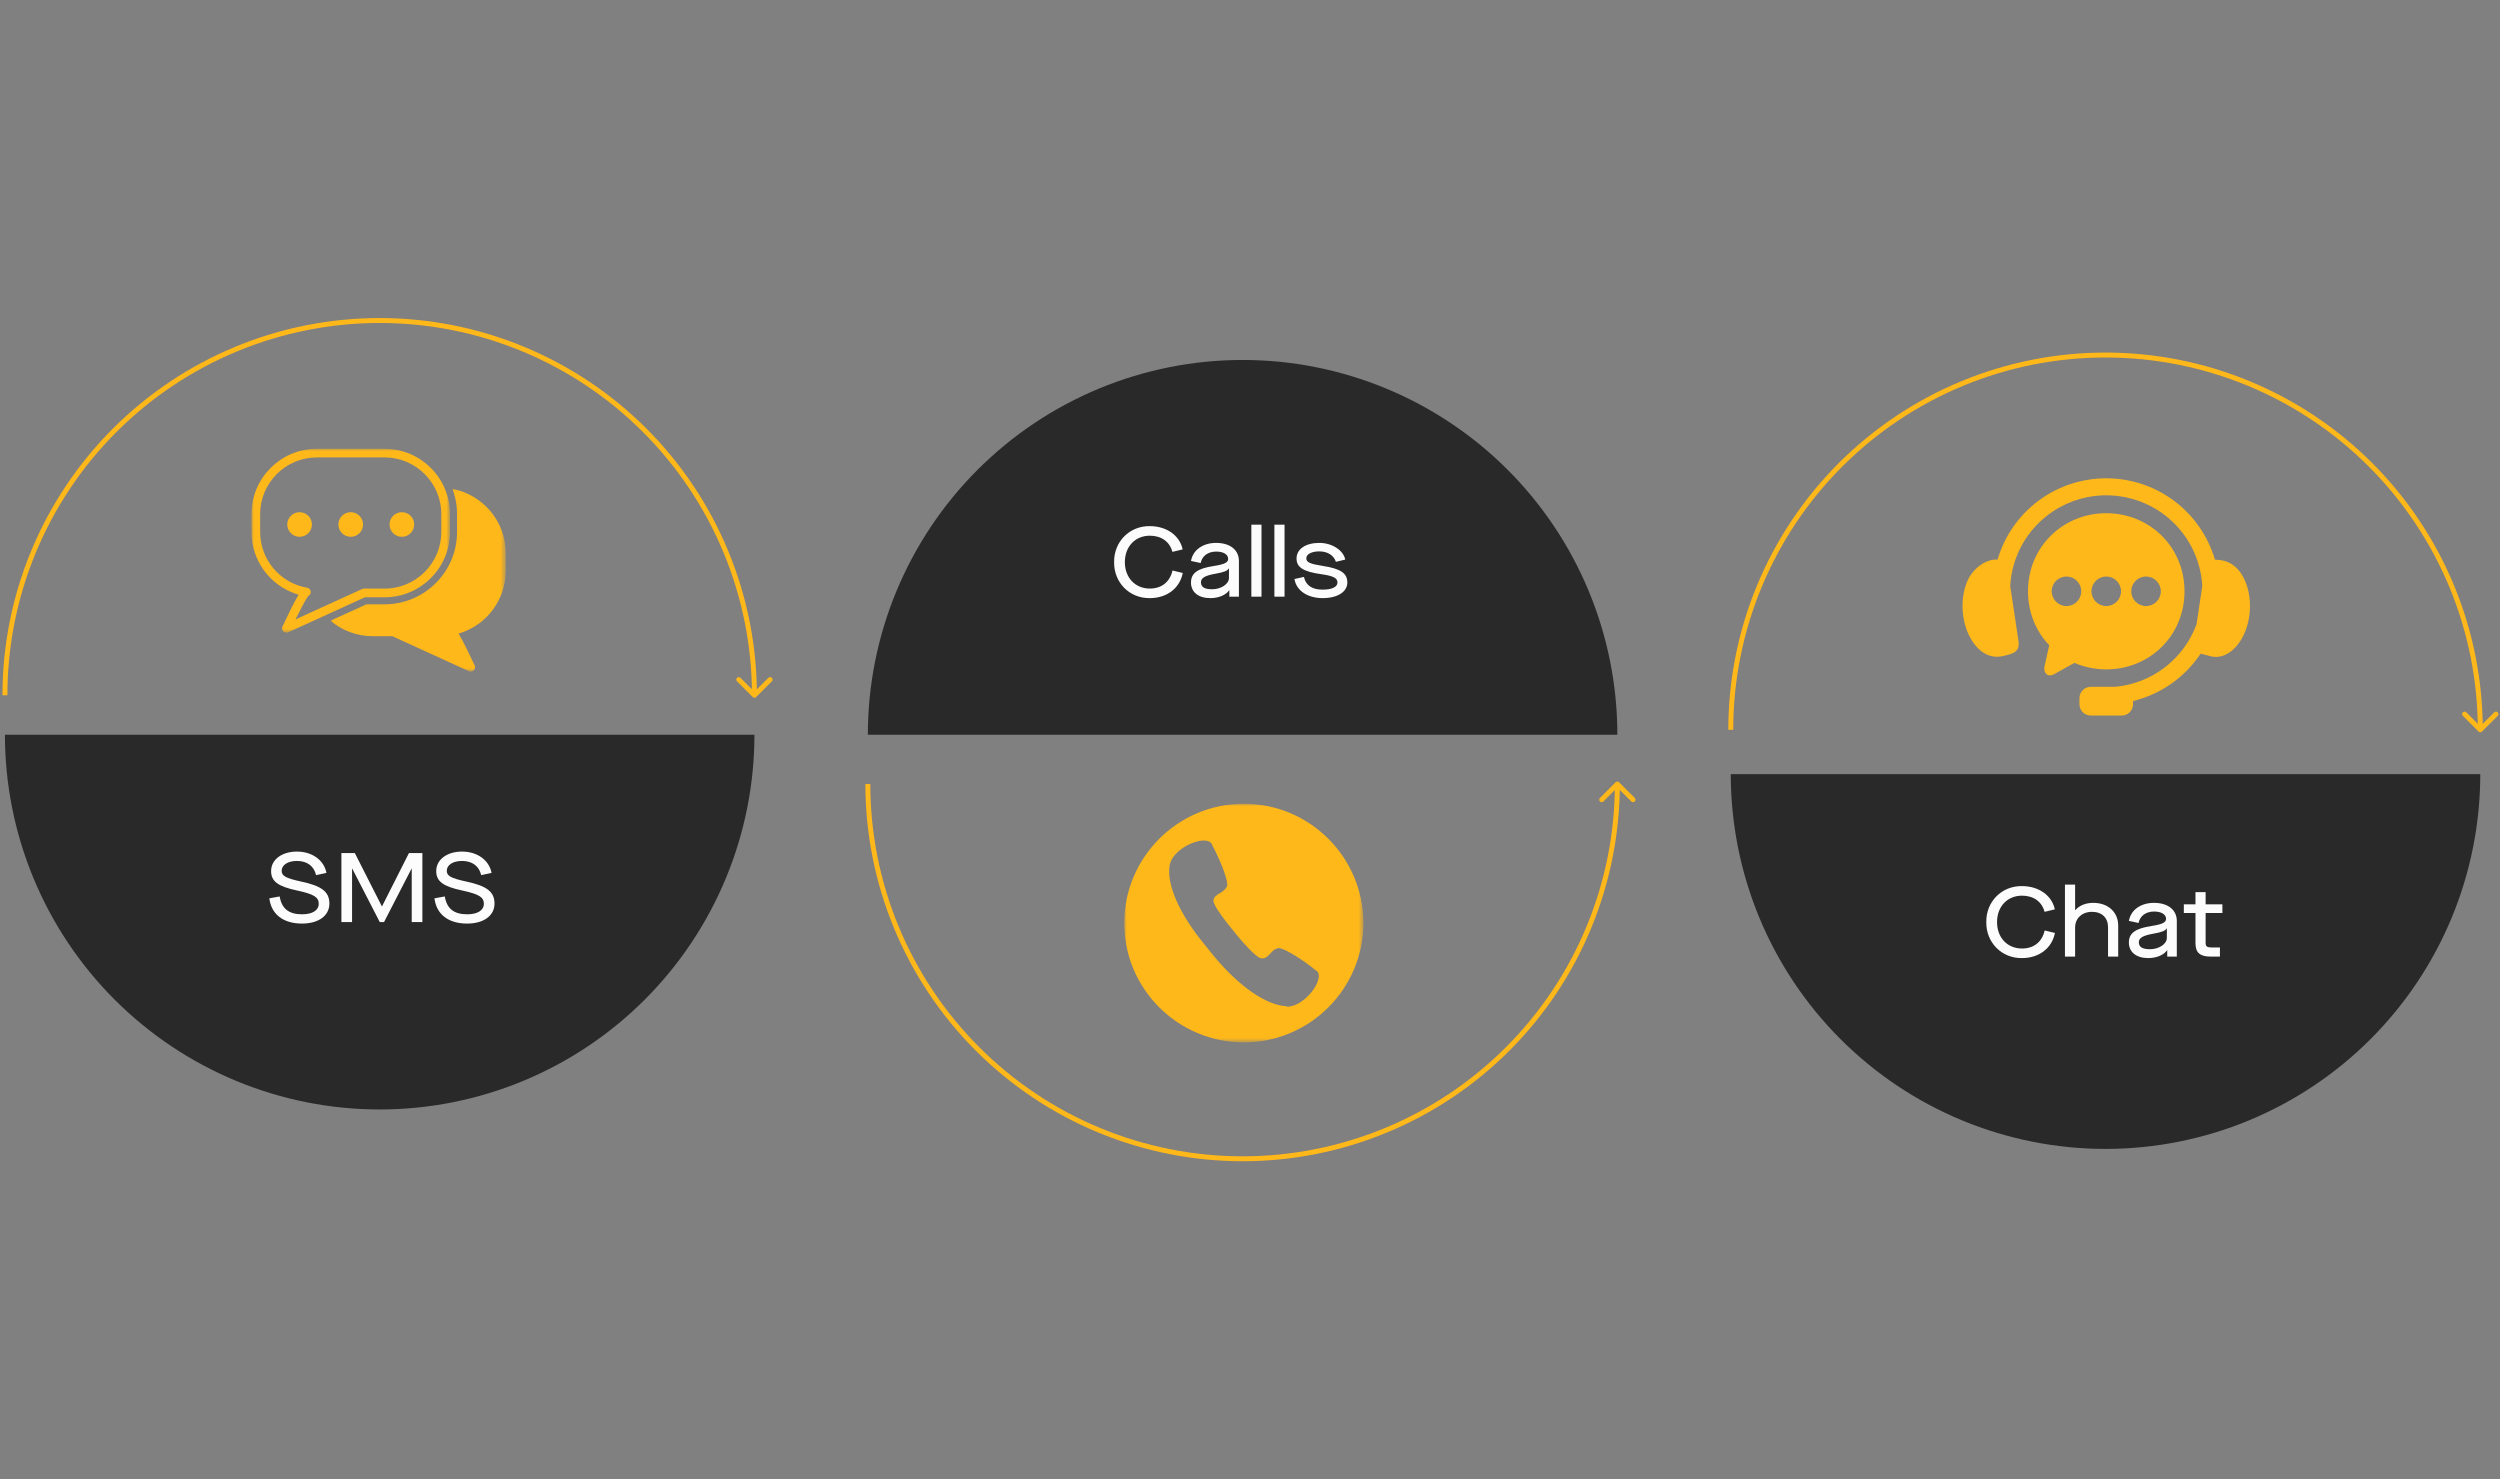
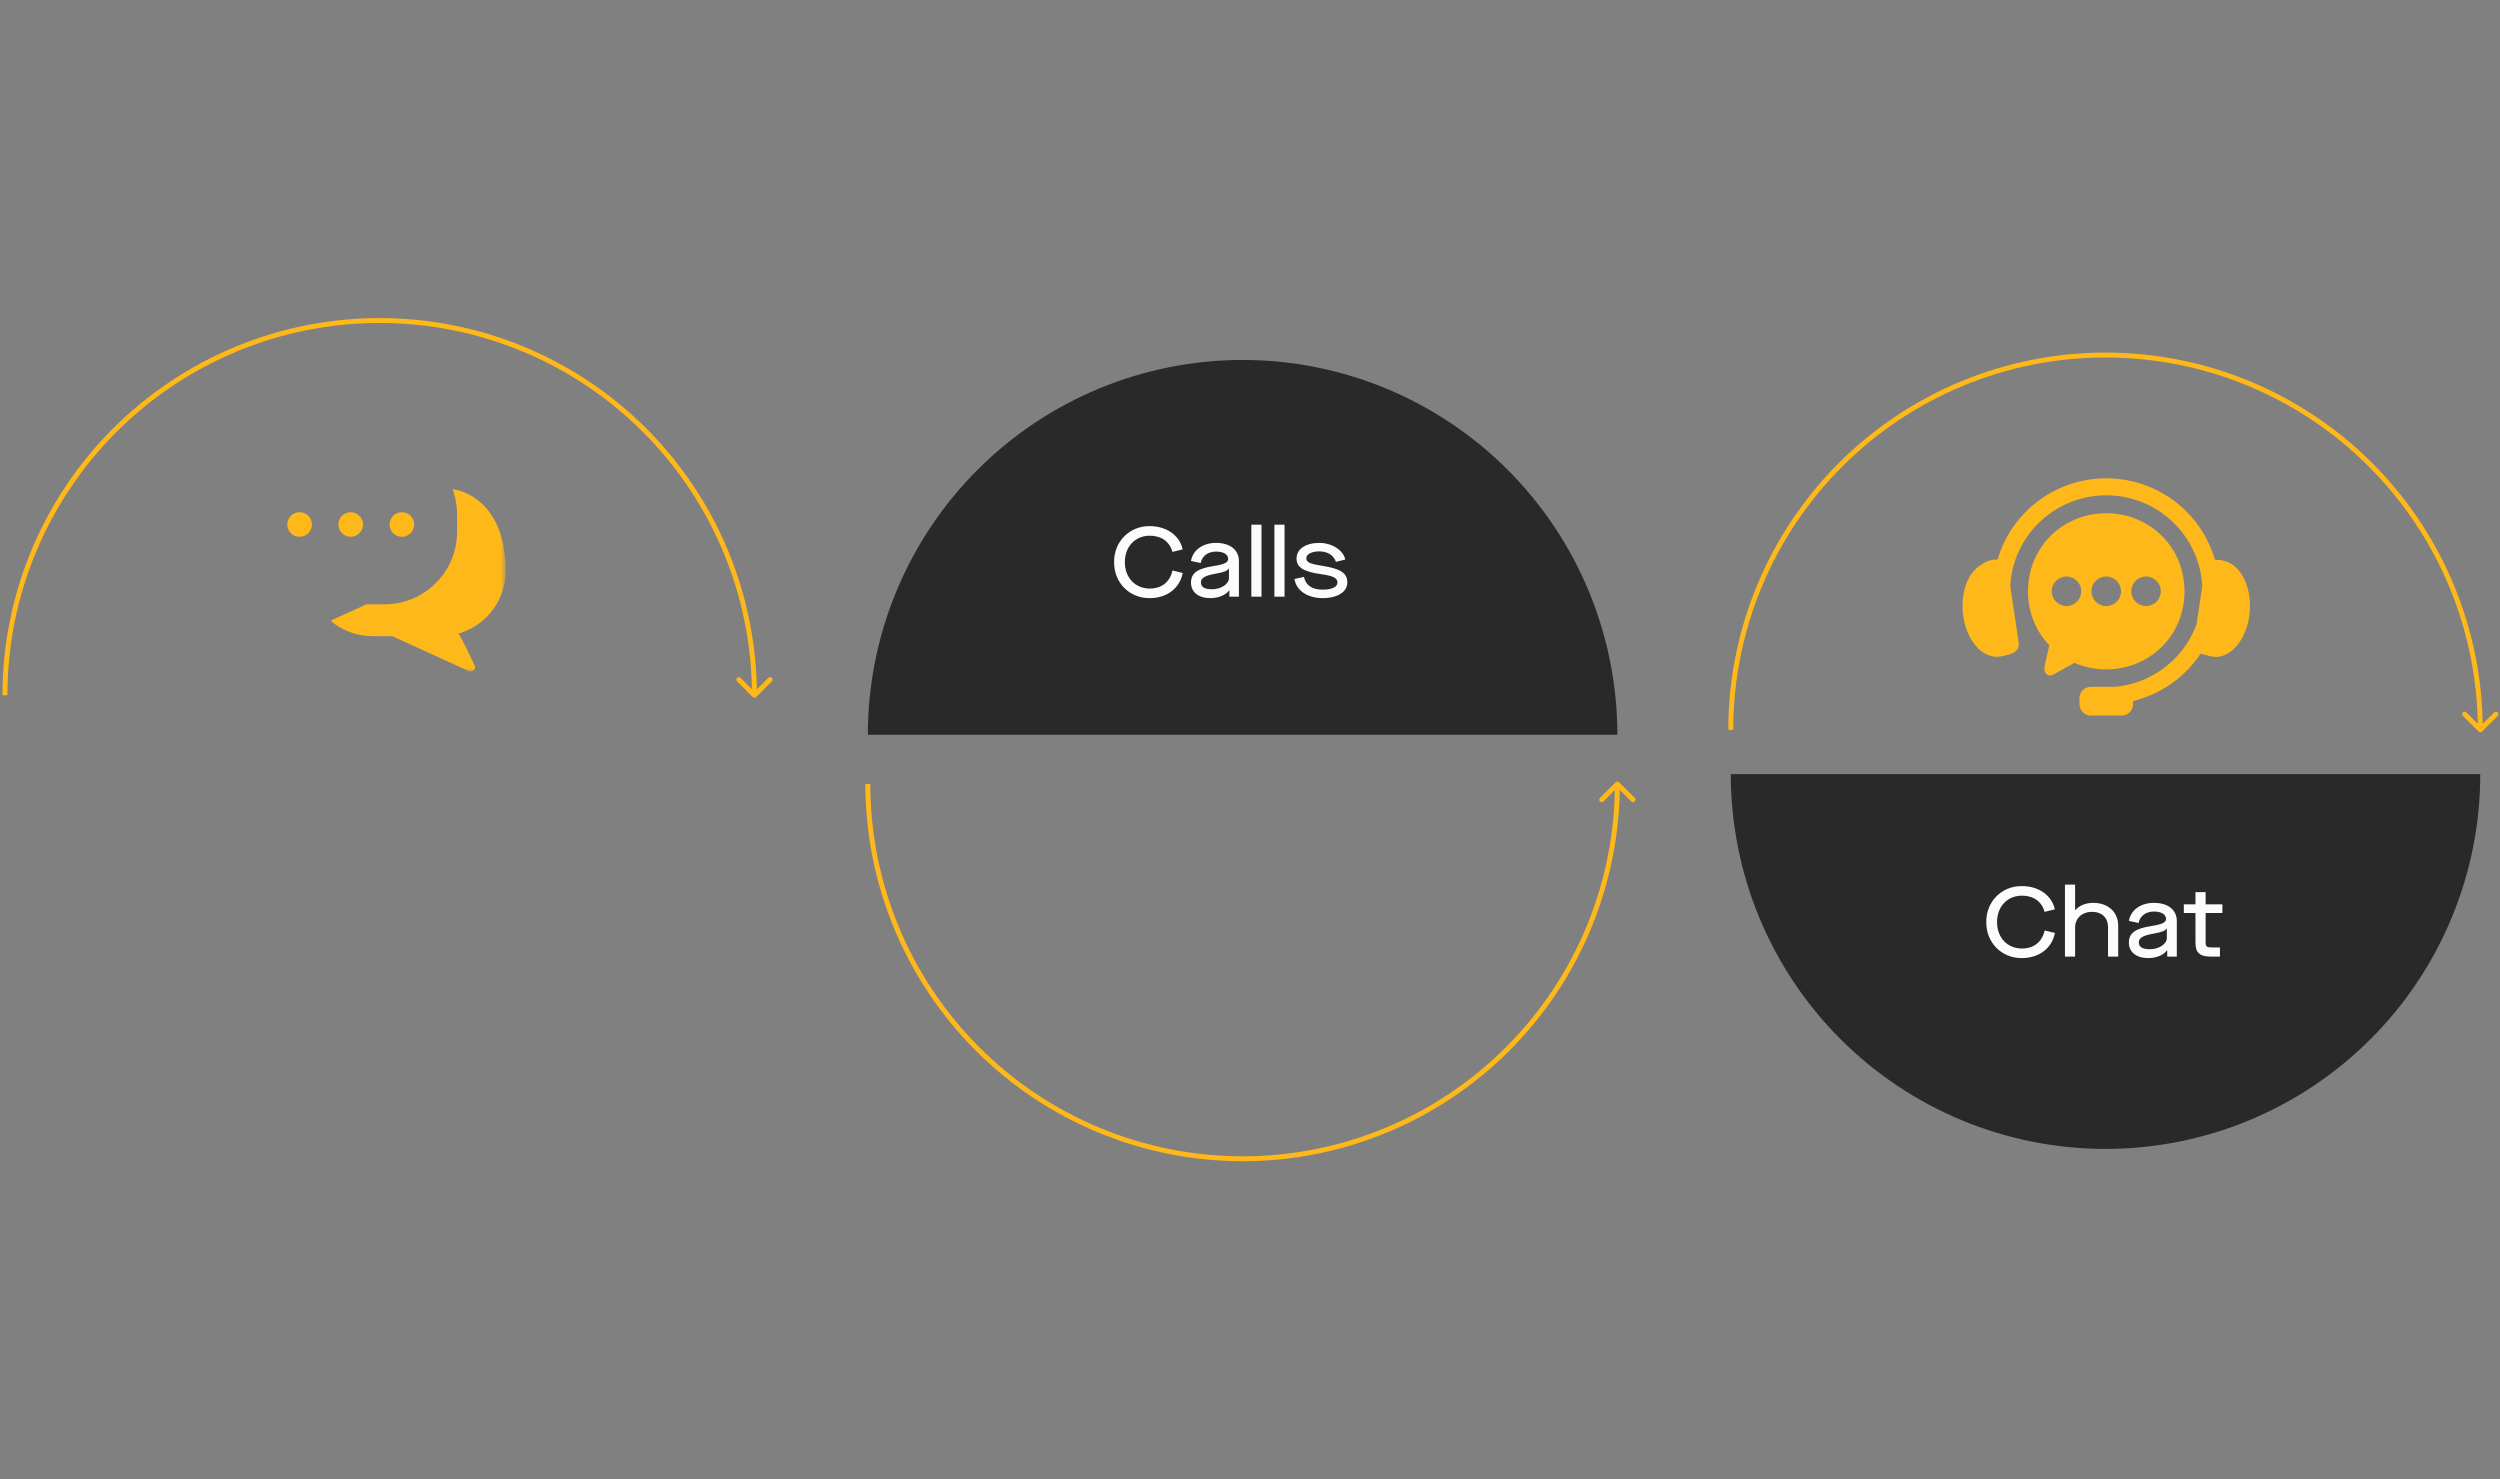
<svg xmlns="http://www.w3.org/2000/svg" width="507" height="300" viewBox="0 0 507 300" fill="none">
  <rect x="0" y="0" width="507" height="300" fill="#808080" stroke="none" />
-   <path d="M153 149C153 158.98 151.034 168.863 147.215 178.084C143.395 187.305 137.797 195.683 130.74 202.74C123.683 209.797 115.305 215.395 106.084 219.215C96.863 223.034 86.981 225 77 225C67.019 225 57.137 223.034 47.916 219.215C38.695 215.395 30.317 209.797 23.26 202.74C16.203 195.683 10.604 187.305 6.785 178.084C2.966 168.863 1 158.98 1 149L77 149H153Z" fill="#292929" />
  <path d="M328 149C328 139.02 326.034 129.137 322.215 119.916C318.396 110.695 312.797 102.317 305.74 95.26C298.683 88.203 290.305 82.605 281.084 78.785C271.863 74.966 261.98 73 252 73C242.02 73 232.137 74.966 222.916 78.785C213.695 82.605 205.317 88.203 198.26 95.26C191.203 102.317 185.605 110.695 181.785 119.916C177.966 129.137 176 139.02 176 149L252 149L328 149Z" fill="#292929" />
  <path d="M153.354 141.354C153.158 141.549 152.842 141.549 152.646 141.354L149.464 138.172C149.269 137.976 149.269 137.66 149.464 137.464C149.66 137.269 149.976 137.269 150.172 137.464L153 140.293L155.828 137.464C156.024 137.269 156.34 137.269 156.536 137.464C156.731 137.66 156.731 137.976 156.536 138.172L153.354 141.354ZM152.5 141C152.5 131.085 150.547 121.268 146.753 112.107L147.677 111.725C151.521 121.006 153.5 130.954 153.5 141L152.5 141ZM146.753 112.107C142.959 102.947 137.397 94.624 130.387 87.614L131.094 86.906C138.197 94.01 143.832 102.443 147.677 111.725L146.753 112.107ZM130.387 87.614C123.376 80.603 115.053 75.041 105.893 71.247L106.275 70.323C115.557 74.168 123.99 79.803 131.094 86.906L130.387 87.614ZM105.893 71.247C96.733 67.453 86.915 65.5 77 65.5L77 64.5C87.046 64.5 96.994 66.479 106.275 70.323L105.893 71.247ZM77 65.5C67.085 65.5 57.267 67.453 48.107 71.247L47.725 70.323C57.006 66.479 66.954 64.5 77 64.5L77 65.5ZM48.107 71.247C38.947 75.041 30.624 80.603 23.613 87.613L22.906 86.906C30.01 79.803 38.443 74.168 47.725 70.323L48.107 71.247ZM23.613 87.613C16.603 94.624 11.041 102.947 7.247 112.107L6.323 111.725C10.168 102.443 15.803 94.01 22.906 86.906L23.613 87.613ZM7.247 112.107C3.453 121.267 1.5 131.085 1.5 141L0.5 141C0.5 130.954 2.479 121.006 6.323 111.725L7.247 112.107Z" fill="#FFB819" />
  <mask id="mask0_7905_98858" style="mask-type:luminance" maskUnits="userSpaceOnUse" x="66" y="98" width="37" height="39">
    <path d="M66.995 98.852H102.512V136.268H66.995V98.852Z" fill="white" />
  </mask>
  <g mask="url(#mask0_7905_98858)">
-     <path d="M68.828 125.054L67.016 125.881C69.328 127.834 72.306 129.02 75.562 129.02H79.558L95.102 136.116C95.424 136.265 95.834 136.193 96.09 135.936C96.35 135.676 96.419 135.278 96.264 134.946C94.972 132.177 93.993 130.227 93.273 128.986L92.991 128.502L93.523 128.325C98.924 126.514 102.553 121.469 102.553 115.769V112.15C102.553 105.692 97.9 100.314 91.768 99.148C92.003 99.778 92.194 100.428 92.34 101.095C92.344 101.096 92.348 101.098 92.35 101.099C92.346 101.098 92.343 101.096 92.339 101.095C92.563 102.113 92.689 103.171 92.689 104.257V107.875C92.689 115.97 86.095 122.556 77.99 122.556H74.307" fill="#FFB81A" />
+     <path d="M68.828 125.054L67.016 125.881C69.328 127.834 72.306 129.02 75.562 129.02H79.558L95.102 136.116C95.424 136.265 95.834 136.193 96.09 135.936C96.35 135.676 96.419 135.278 96.264 134.946C94.972 132.177 93.993 130.227 93.273 128.986L92.991 128.502L93.523 128.325C98.924 126.514 102.553 121.469 102.553 115.769C102.553 105.692 97.9 100.314 91.768 99.148C92.003 99.778 92.194 100.428 92.34 101.095C92.344 101.096 92.348 101.098 92.35 101.099C92.346 101.098 92.343 101.096 92.339 101.095C92.563 102.113 92.689 103.171 92.689 104.257V107.875C92.689 115.97 86.095 122.556 77.99 122.556H74.307" fill="#FFB81A" />
  </g>
  <mask id="mask1_7905_98858" style="mask-type:luminance" maskUnits="userSpaceOnUse" x="51" y="91" width="41" height="38">
    <path d="M51 91H91.258V128.417H51V91Z" fill="white" />
  </mask>
  <g mask="url(#mask1_7905_98858)">
-     <path d="M91.257 104.259C91.257 96.952 85.305 91.008 77.991 91.008H64.266C56.952 91.008 51 96.952 51 104.259V107.877C51 113.578 54.63 118.623 60.03 120.434L60.562 120.612L60.281 121.096C59.56 122.336 58.581 124.285 57.289 127.055C57.134 127.388 57.204 127.786 57.463 128.046C57.72 128.303 58.129 128.374 58.451 128.225L73.996 121.13H77.991C85.305 121.13 91.257 115.185 91.257 107.879V104.259ZM89.497 107.877C89.497 114.216 84.335 119.372 77.991 119.372H73.803C73.678 119.372 73.552 119.401 73.438 119.452L59.918 125.625L60.503 124.463C61.038 123.403 62.004 121.534 62.469 120.929L62.521 120.861L62.595 120.816C62.826 120.677 62.978 120.443 63.012 120.177C63.072 119.71 62.755 119.28 62.291 119.199C56.769 118.234 52.76 113.473 52.76 107.879V104.259C52.76 97.921 57.922 92.764 64.266 92.764H77.991C84.335 92.764 89.497 97.92 89.497 104.259V107.877Z" fill="#FFB81A" />
-   </g>
+     </g>
  <path d="M60.758 103.875C59.38 103.875 58.257 104.994 58.257 106.37C58.257 107.746 59.38 108.865 60.758 108.865C62.137 108.865 63.259 107.746 63.259 106.37C63.259 104.994 62.137 103.875 60.758 103.875Z" fill="#FFB81A" />
  <path d="M81.498 103.875C80.12 103.875 78.999 104.994 78.999 106.37C78.999 107.746 80.12 108.865 81.498 108.865C82.878 108.865 83.999 107.746 83.999 106.37C83.999 104.994 82.878 103.875 81.498 103.875Z" fill="#FFB81A" />
  <path d="M71.128 103.875C69.749 103.875 68.627 104.994 68.627 106.37C68.627 107.746 69.749 108.865 71.128 108.865C72.507 108.865 73.628 107.746 73.628 106.37C73.628 104.994 72.507 103.875 71.128 103.875Z" fill="#FFB81A" />
  <path d="M503.354 148.354C503.158 148.549 502.842 148.549 502.646 148.354L499.464 145.172C499.269 144.976 499.269 144.66 499.464 144.464C499.66 144.269 499.976 144.269 500.172 144.464L503 147.293L505.828 144.464C506.024 144.269 506.34 144.269 506.536 144.464C506.731 144.66 506.731 144.976 506.536 145.172L503.354 148.354ZM502.5 148C502.5 138.085 500.547 128.268 496.753 119.107L497.677 118.725C501.521 128.006 503.5 137.954 503.5 148L502.5 148ZM496.753 119.107C492.959 109.947 487.397 101.624 480.387 94.614L481.094 93.906C488.197 101.01 493.832 109.443 497.677 118.725L496.753 119.107ZM480.387 94.614C473.376 87.603 465.053 82.041 455.893 78.247L456.275 77.323C465.557 81.168 473.99 86.803 481.094 93.906L480.387 94.614ZM455.893 78.247C446.733 74.453 436.915 72.5 427 72.5L427 71.5C437.046 71.5 446.994 73.479 456.275 77.323L455.893 78.247ZM427 72.5C417.085 72.5 407.267 74.453 398.107 78.247L397.725 77.323C407.006 73.479 416.954 71.5 427 71.5L427 72.5ZM398.107 78.247C388.947 82.041 380.624 87.603 373.613 94.613L372.906 93.906C380.01 86.803 388.443 81.168 397.725 77.323L398.107 78.247ZM373.613 94.613C366.603 101.624 361.041 109.947 357.247 119.107L356.323 118.725C360.168 109.443 365.803 101.01 372.906 93.906L373.613 94.613ZM357.247 119.107C353.453 128.267 351.5 138.085 351.5 148L350.5 148C350.5 137.954 352.479 128.006 356.323 118.725L357.247 119.107Z" fill="#FFB819" />
  <path d="M327.646 158.646C327.842 158.451 328.158 158.451 328.354 158.646L331.536 161.828C331.731 162.024 331.731 162.34 331.536 162.536C331.34 162.731 331.024 162.731 330.828 162.536L328 159.707L325.172 162.536C324.976 162.731 324.66 162.731 324.464 162.536C324.269 162.34 324.269 162.024 324.464 161.828L327.646 158.646ZM176.5 159C176.5 168.915 178.453 178.733 182.247 187.893L181.323 188.275C177.479 178.994 175.5 169.046 175.5 159L176.5 159ZM182.247 187.893C186.041 197.053 191.603 205.376 198.613 212.387L197.906 213.094C190.803 205.99 185.168 197.557 181.323 188.275L182.247 187.893ZM198.613 212.387C205.624 219.397 213.947 224.959 223.107 228.753L222.725 229.677C213.443 225.832 205.01 220.197 197.906 213.094L198.613 212.387ZM223.107 228.753C232.267 232.547 242.085 234.5 252 234.5L252 235.5C241.954 235.5 232.006 233.521 222.725 229.677L223.107 228.753ZM252 234.5C261.915 234.5 271.733 232.547 280.893 228.753L281.275 229.677C271.994 233.521 262.046 235.5 252 235.5L252 234.5ZM280.893 228.753C290.053 224.959 298.376 219.397 305.387 212.387L306.094 213.094C298.99 220.197 290.557 225.832 281.275 229.677L280.893 228.753ZM305.387 212.387C312.397 205.376 317.959 197.053 321.753 187.893L322.677 188.275C318.832 197.557 313.197 205.99 306.094 213.094L305.387 212.387ZM321.753 187.893C325.547 178.733 327.5 168.915 327.5 159L328.5 159C328.5 169.046 326.521 178.994 322.677 188.275L321.753 187.893Z" fill="#FFB819" />
  <mask id="mask2_7905_98858" style="mask-type:luminance" maskUnits="userSpaceOnUse" x="228" y="163" width="49" height="49">
    <path d="M228 163H276.5V211.4H228V163Z" fill="white" />
  </mask>
  <g mask="url(#mask2_7905_98858)">
-     <path d="M252.246 163C238.822 163 227.997 173.912 227.997 187.199C227.997 200.595 238.93 211.397 252.246 211.397C265.668 211.397 276.493 200.487 276.493 187.199C276.493 173.912 265.668 163 252.246 163ZM267.293 198.867C266.643 201.027 263.72 204.159 261.013 204.159L260.797 204.052C256.791 203.835 251.271 200.055 246.183 193.897L244.343 191.629C239.255 185.471 236.549 179.421 237.199 175.532C237.632 172.724 241.744 170.455 244.127 170.455C245.318 170.455 245.75 170.994 245.858 171.426C247.157 173.803 248.89 177.908 248.89 179.421V179.638C248.565 180.394 247.915 180.826 247.374 181.15C246.616 181.582 246.183 181.905 246.075 182.661C246.075 182.878 246.291 184.066 249.647 188.172L251.055 189.899C254.41 193.897 255.493 194.329 255.71 194.329C256.576 194.437 256.901 194.113 257.549 193.465C257.982 192.924 258.524 192.385 259.282 192.276H259.498C261.013 192.6 264.694 194.977 266.86 196.813C267.184 196.921 267.726 197.462 267.293 198.867Z" fill="#FFB81A" />
-   </g>
+     </g>
  <path d="M503 157C503 166.98 501.034 176.863 497.215 186.084C493.396 195.305 487.797 203.683 480.74 210.74C473.683 217.797 465.305 223.395 456.084 227.215C446.863 231.034 436.98 233 427 233C417.02 233 407.137 231.034 397.916 227.215C388.695 223.395 380.317 217.797 373.26 210.74C366.203 203.683 360.605 195.305 356.785 186.084C352.966 176.863 351 166.98 351 157L427 157L503 157Z" fill="#292929" />
-   <path d="M54.62 182.18L56.72 181.8C57.12 184.26 58.56 185.42 61.26 185.42C63.36 185.42 64.64 184.62 64.64 183.28C64.64 181.96 63.66 181.34 60.36 180.62C56.38 179.78 54.98 178.76 54.98 176.64C54.98 174.36 57.12 172.7 60.22 172.7C63.3 172.7 65.72 174.44 66.2 177.02L64.1 177.48C63.68 175.64 62.28 174.6 60.2 174.6C58.38 174.6 57.12 175.42 57.12 176.6C57.12 177.64 57.96 178.1 61.08 178.78C65.22 179.66 66.8 180.84 66.8 183.24C66.8 185.7 64.62 187.3 61.24 187.3C57.46 187.3 55.02 185.44 54.62 182.18ZM69.238 173H71.958L77.438 183.8H77.478L82.938 173H85.658V187H83.498V176.16H83.458L77.878 187H77.018L71.438 176.16H71.398V187H69.238V173ZM88.106 182.18L90.206 181.8C90.606 184.26 92.046 185.42 94.746 185.42C96.846 185.42 98.126 184.62 98.126 183.28C98.126 181.96 97.146 181.34 93.846 180.62C89.866 179.78 88.466 178.76 88.466 176.64C88.466 174.36 90.606 172.7 93.706 172.7C96.786 172.7 99.206 174.44 99.686 177.02L97.586 177.48C97.166 175.64 95.766 174.6 93.686 174.6C91.866 174.6 90.606 175.42 90.606 176.6C90.606 177.64 91.446 178.1 94.566 178.78C98.706 179.66 100.286 180.84 100.286 183.24C100.286 185.7 98.106 187.3 94.726 187.3C90.946 187.3 88.506 185.44 88.106 182.18Z" fill="#FCFCFC" />
  <path d="M225.942 114C225.882 109.88 229.042 106.64 233.182 106.7C236.542 106.7 239.242 108.56 239.842 111.42L237.762 111.92C237.202 109.82 235.502 108.64 233.182 108.64C230.242 108.64 228.122 110.82 228.122 114C228.122 117.18 230.242 119.36 233.182 119.36C235.522 119.36 237.242 118.08 237.782 115.7L239.862 116.2C239.262 119.32 236.622 121.3 233.182 121.3C229.042 121.36 225.882 118.12 225.942 114ZM241.533 118.14C241.533 116.24 242.833 115.28 246.193 114.78C248.353 114.44 249.073 114.06 249.073 113.34C249.073 112.44 248.113 111.86 246.653 111.86C244.973 111.86 243.793 112.74 243.493 114.18L241.533 113.76C241.733 112.66 242.293 111.76 243.213 111.1C244.153 110.44 245.293 110.1 246.633 110.1C249.453 110.1 251.253 111.52 251.253 113.78V121H249.313V119.72H249.273C248.573 120.7 247.113 121.3 245.453 121.3C243.033 121.3 241.533 120.08 241.533 118.14ZM249.233 117.22V115.28H249.193C248.933 115.76 248.233 116.04 246.553 116.34C244.393 116.72 243.553 117.2 243.553 118.08C243.553 119.06 244.253 119.5 245.833 119.5C247.633 119.5 249.233 118.44 249.233 117.22ZM253.773 106.4H255.833V121H253.773V106.4ZM258.446 106.4H260.506V121H258.446V106.4ZM262.518 117.42L264.438 117C264.818 118.72 266.098 119.58 268.238 119.58C270.098 119.58 271.238 119.04 271.238 118.14C271.238 117.24 270.418 116.8 268.038 116.46C264.258 115.94 262.938 115.04 262.938 113.26C262.938 111.36 264.778 110.1 267.558 110.1C270.118 110.1 272.418 111.56 272.818 113.48L270.918 113.94C270.518 112.64 269.238 111.82 267.558 111.82C265.978 111.82 264.918 112.4 264.918 113.22C264.918 114.02 265.638 114.36 268.198 114.76C271.878 115.32 273.238 116.24 273.238 118.14C273.238 120.04 271.238 121.3 268.238 121.3C265.158 121.3 262.878 119.76 262.518 117.42Z" fill="#FCFCFC" />
  <path d="M402.82 187C402.76 182.88 405.92 179.64 410.06 179.7C413.42 179.7 416.12 181.56 416.72 184.42L414.64 184.92C414.08 182.82 412.38 181.64 410.06 181.64C407.12 181.64 405 183.82 405 187C405 190.18 407.12 192.36 410.06 192.36C412.4 192.36 414.12 191.08 414.66 188.7L416.74 189.2C416.14 192.32 413.5 194.3 410.06 194.3C405.92 194.36 402.76 191.12 402.82 187ZM418.772 179.4H420.832V184.58H420.872C421.692 183.62 423.012 183.1 424.512 183.1C427.532 183.1 429.572 184.98 429.572 187.72V194H427.512V188.06C427.512 186.12 426.272 184.92 424.252 184.92C422.232 184.92 420.832 186.24 420.832 188.1V194H418.772V179.4ZM431.737 191.14C431.737 189.24 433.037 188.28 436.397 187.78C438.557 187.44 439.277 187.06 439.277 186.34C439.277 185.44 438.317 184.86 436.857 184.86C435.177 184.86 433.997 185.74 433.697 187.18L431.737 186.76C431.937 185.66 432.497 184.76 433.417 184.1C434.357 183.44 435.497 183.1 436.837 183.1C439.657 183.1 441.457 184.52 441.457 186.78V194H439.517V192.72H439.477C438.777 193.7 437.317 194.3 435.657 194.3C433.237 194.3 431.737 193.08 431.737 191.14ZM439.437 190.22V188.28H439.397C439.137 188.76 438.437 189.04 436.757 189.34C434.597 189.72 433.757 190.2 433.757 191.08C433.757 192.06 434.457 192.5 436.037 192.5C437.837 192.5 439.437 191.44 439.437 190.22ZM447.301 185.16V191.2C447.301 191.92 447.561 192.14 448.441 192.14H450.201V194H448.341C446.121 194 445.241 193.18 445.241 191.24V185.16H442.881V183.4H445.241V180.92H447.301V183.4H450.701V185.16H447.301Z" fill="#FCFCFC" />
  <path fill-rule="evenodd" clip-rule="evenodd" d="M427.9 97.013C423.212 96.856 418.476 98.134 414.385 100.857C409.792 103.92 406.584 108.443 405.105 113.499C404.697 113.449 404.208 113.47 403.627 113.635C401.459 114.249 399.829 116.021 399.096 117.583C398.146 119.616 397.745 122.306 398.167 125.085C398.587 127.852 399.759 130.135 401.226 131.552C402.696 132.969 404.356 133.43 406.006 133.084C408.461 132.562 409.678 132.169 409.335 129.887L407.67 118.821C408.006 112.831 411.113 107.193 416.31 103.726C423.266 99.088 432.386 99.385 439.021 104.469C443.636 108.001 446.316 113.292 446.625 118.847L445.462 126.588C442.865 133.678 436.429 138.589 428.981 139.287H424.021C422.742 139.287 421.711 140.315 421.711 141.591V142.807C421.711 144.083 422.742 145.111 424.021 145.111H430.274C431.553 145.111 432.579 144.083 432.579 142.807V142.171C438.196 140.803 443.098 137.358 446.291 132.555L448.294 133.084C449.924 133.507 451.604 132.969 453.073 131.552C454.54 130.135 455.711 127.854 456.132 125.085C456.556 122.308 456.144 119.621 455.203 117.583C454.26 115.544 452.855 114.249 451.233 113.784C450.554 113.59 449.816 113.518 449.184 113.499C447.846 108.928 445.094 104.77 441.127 101.734C437.226 98.747 432.589 97.165 427.9 97.013Z" fill="#FFB81A" />
  <path fill-rule="evenodd" clip-rule="evenodd" d="M435.218 116.924C436.871 116.924 438.211 118.26 438.215 119.915C438.211 121.564 436.871 122.906 435.218 122.906C433.56 122.906 432.217 121.564 432.217 119.915C432.217 118.26 433.56 116.924 435.218 116.924ZM427.148 116.924C428.804 116.924 430.145 118.26 430.145 119.915C430.145 121.564 428.804 122.906 427.148 122.906C425.49 122.906 424.15 121.564 424.15 119.915C424.15 118.26 425.49 116.924 427.148 116.924ZM419.08 116.924C420.734 116.924 422.077 118.26 422.077 119.915C422.077 121.564 420.734 122.906 419.08 122.906C417.424 122.906 416.083 121.564 416.083 119.915C416.083 118.26 417.424 116.924 419.08 116.924ZM427.148 104.078C418.359 104.078 411.277 110.913 411.277 119.915C411.277 124.238 412.915 128.06 415.585 130.863L414.638 135.1C414.326 136.494 415.294 137.432 416.55 136.735L420.696 134.427C422.666 135.28 424.846 135.753 427.148 135.753C435.939 135.753 443.017 128.921 443.017 119.915C443.017 110.913 435.939 104.078 427.148 104.078Z" fill="#FFB81A" />
</svg>